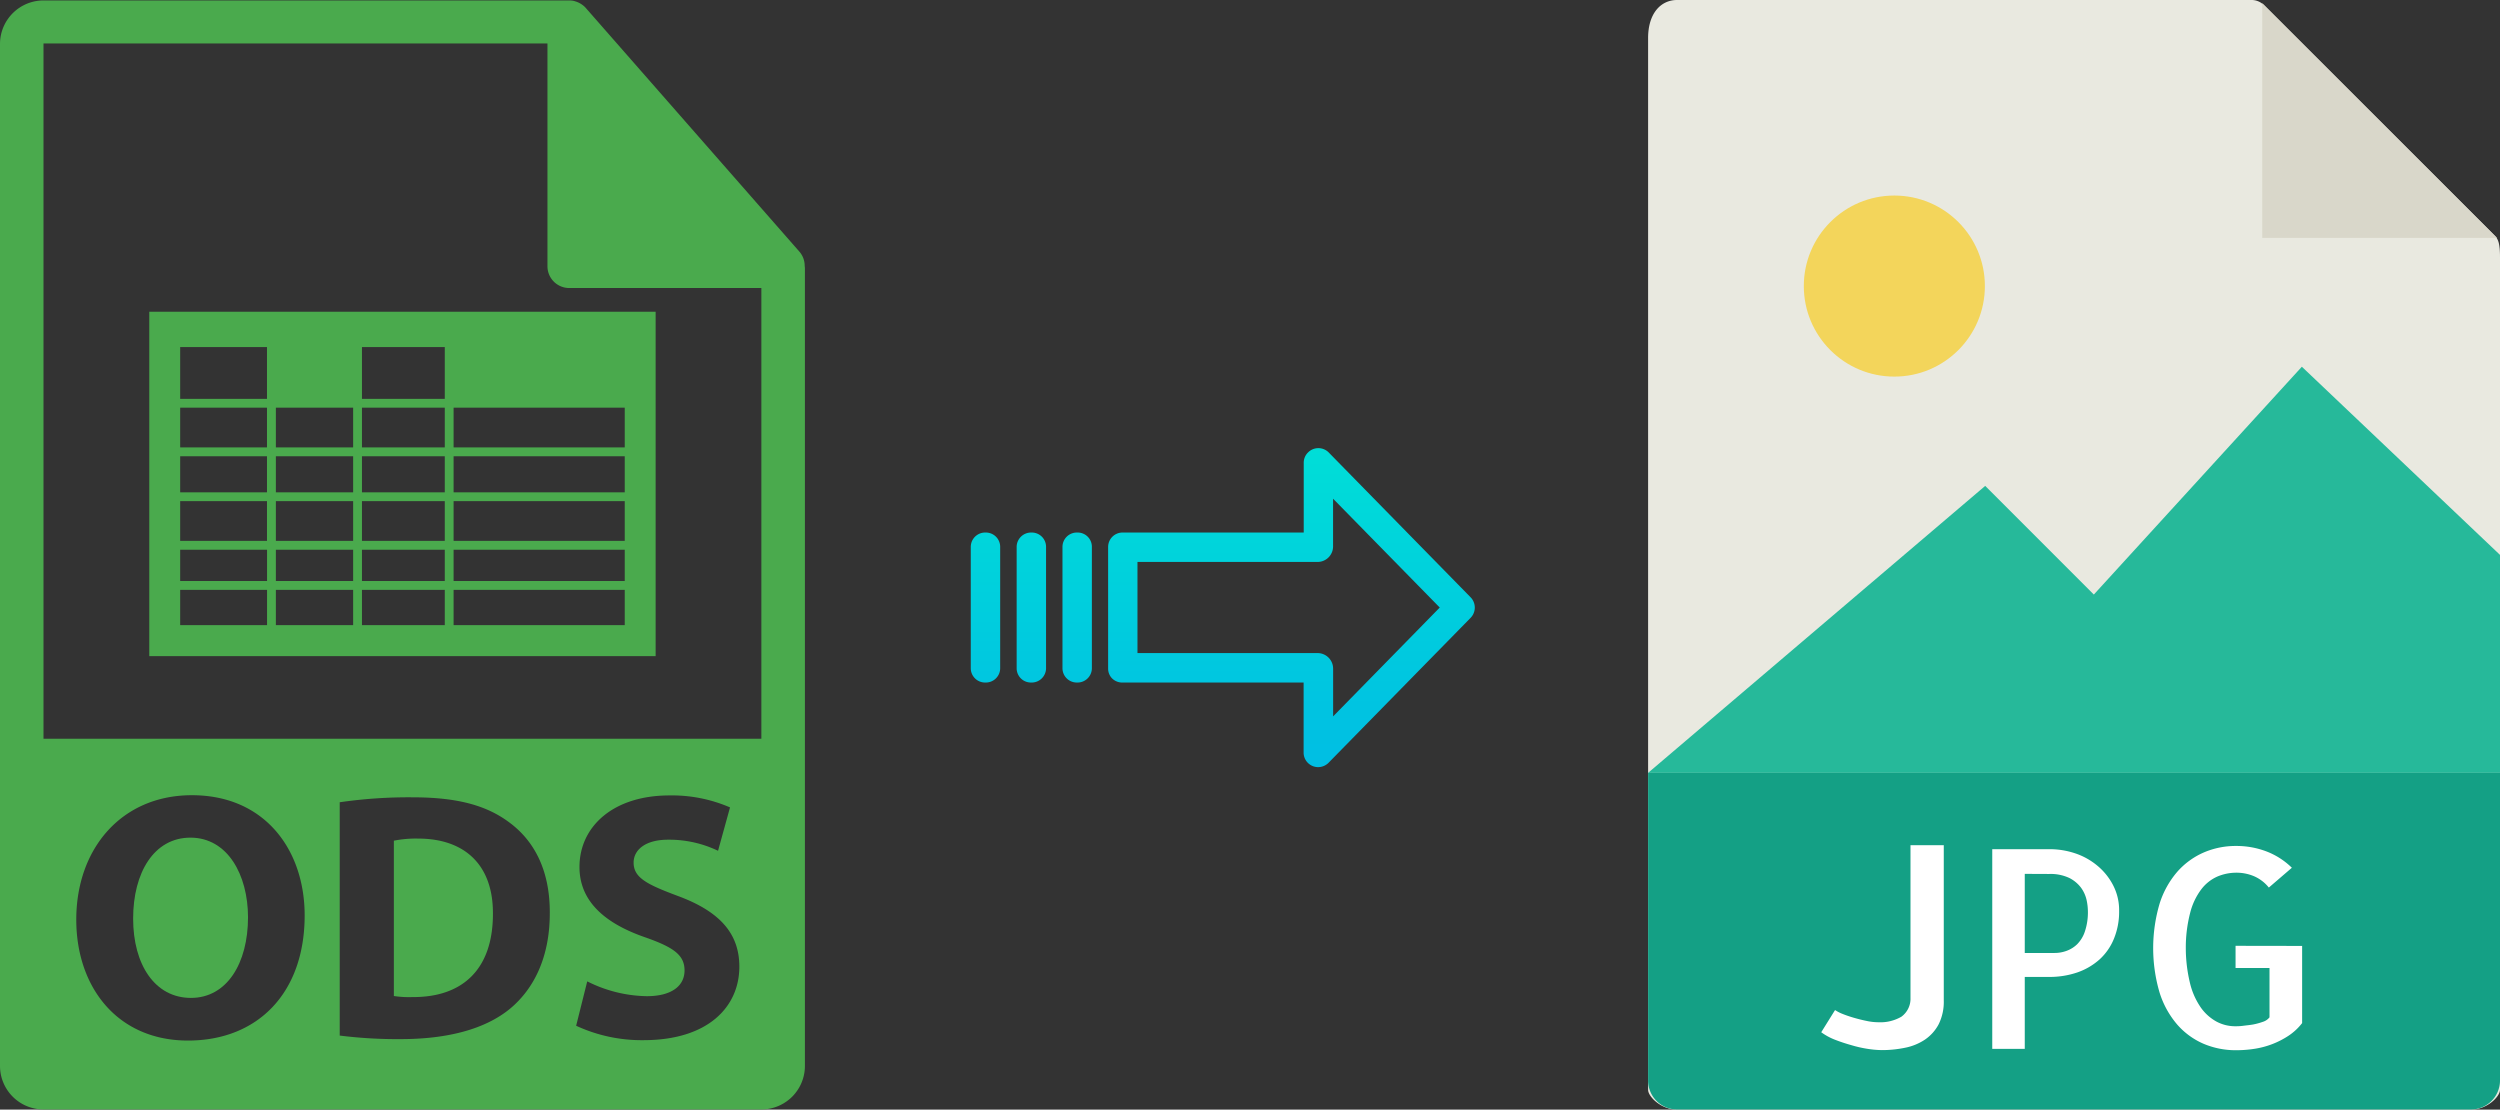
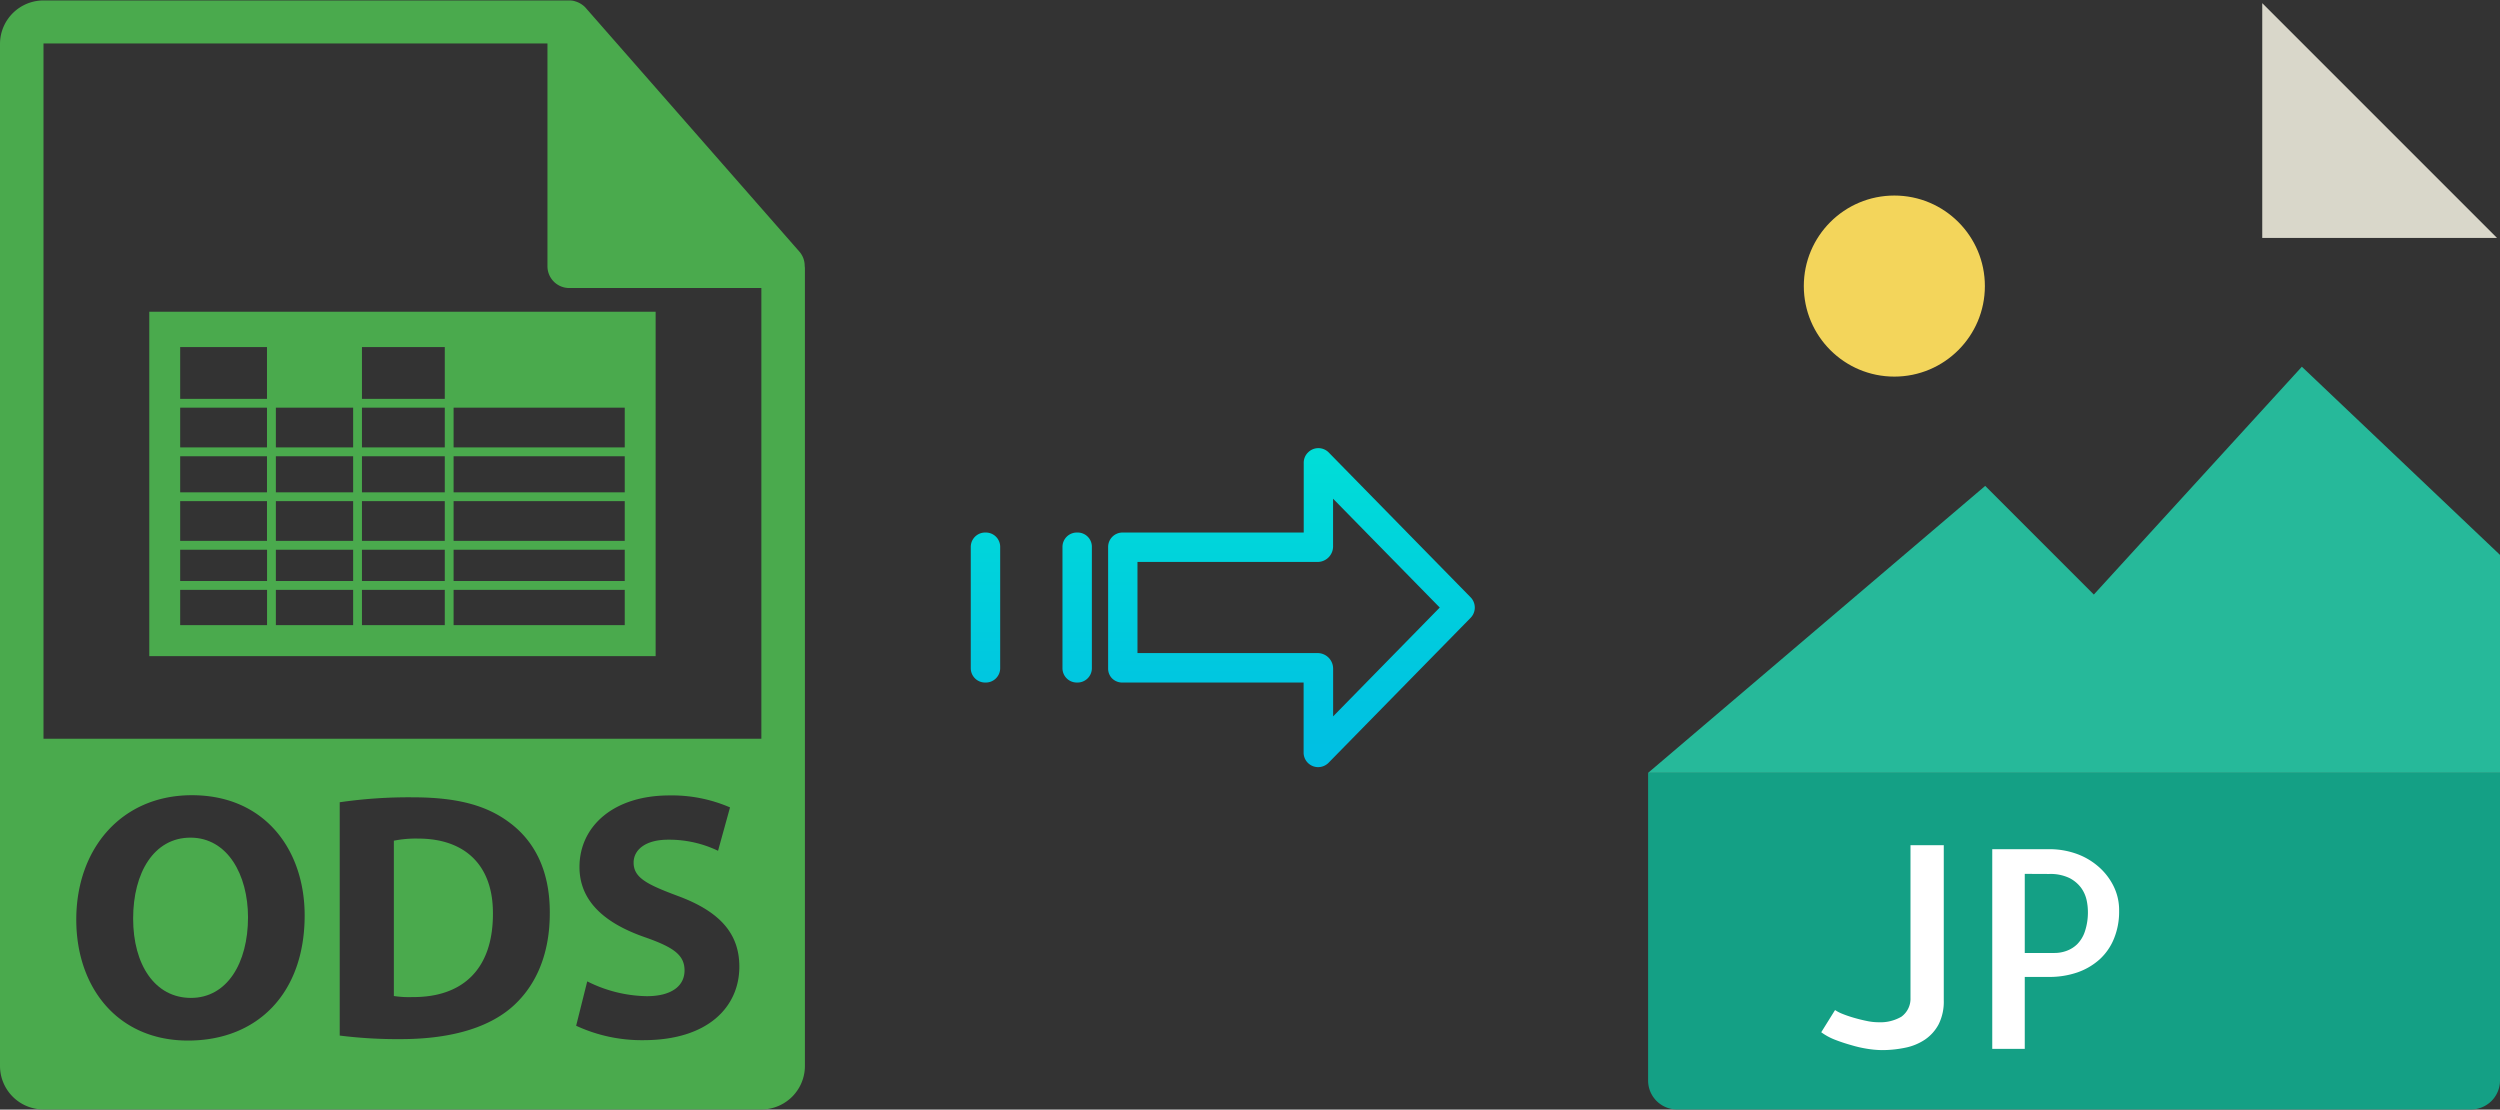
<svg xmlns="http://www.w3.org/2000/svg" xmlns:xlink="http://www.w3.org/1999/xlink" viewBox="0 0 450.67 200.03">
  <rect x="0" y="0" width="450.67" height="200.03" fill="#333333" stroke="none" />
  <defs>
    <style>.cls-1{fill:#e9e9e0;}.cls-2{fill:#d9d7ca;}.cls-3{fill:#f3d55b;}.cls-4{fill:#26b99a;}.cls-5{fill:#14a085;}.cls-6{fill:#fff;}.cls-7{fill:#4aaa4d;}.cls-8{fill:url(#linear-gradient);}.cls-9{fill:url(#linear-gradient-2);}.cls-10{fill:url(#linear-gradient-3);}.cls-11{fill:url(#linear-gradient-4);}</style>
    <linearGradient id="linear-gradient" x1="232.81" y1="135.98" x2="232.81" y2="16.77" gradientTransform="matrix(1, 0, 0, -1, 0, 186.66)" gradientUnits="userSpaceOnUse">
      <stop offset="0" stop-color="#00efd1" />
      <stop offset="1" stop-color="#00acea" />
    </linearGradient>
    <linearGradient id="linear-gradient-2" x1="194.16" y1="135.98" x2="194.16" y2="16.77" xlink:href="#linear-gradient" />
    <linearGradient id="linear-gradient-3" x1="185.91" y1="135.98" x2="185.91" y2="16.77" xlink:href="#linear-gradient" />
    <linearGradient id="linear-gradient-4" x1="177.67" y1="135.98" x2="177.67" y2="16.77" xlink:href="#linear-gradient" />
  </defs>
  <title>ods to jpg</title>
  <g id="Layer_2" data-name="Layer 2">
    <g id="JPG">
-       <path class="cls-1" d="M406,0H302.32c-2.88,0-5.22,2.34-5.22,6.88V196.46c0,1.23,2.34,3.57,5.22,3.57H445.44c2.89,0,5.23-2.34,5.23-3.57V46.38c0-2.48-.33-3.28-.92-3.87L408.19,1A3.18,3.18,0,0,0,406,0Z" />
      <polygon class="cls-2" points="407.81 0.57 407.81 42.89 450.13 42.89 407.81 0.57" />
      <circle class="cls-3" cx="341.49" cy="51.57" r="16.32" />
      <polygon class="cls-4" points="297.1 139.32 336.38 139.32 450.67 139.32 450.67 100.03 414.95 66.11 377.45 107.18 357.87 87.59 297.1 139.32" />
      <path class="cls-5" d="M445.44,200H302.32a5.22,5.22,0,0,1-5.22-5.22V139.32H450.67v55.49A5.23,5.23,0,0,1,445.44,200Z" />
      <path class="cls-6" d="M350.4,152.36v28a9.09,9.09,0,0,1-.92,4.28,7.69,7.69,0,0,1-2.49,2.78,9.88,9.88,0,0,1-3.59,1.46,20.65,20.65,0,0,1-4.18.42,17.66,17.66,0,0,1-2.51-.22,21.85,21.85,0,0,1-3-.68,31,31,0,0,1-3-1,10.78,10.78,0,0,1-2.4-1.32l2.49-4a7.05,7.05,0,0,0,1.39.71c.6.24,1.27.47,2,.68s1.47.4,2.25.56a10.31,10.31,0,0,0,2.2.25,7.52,7.52,0,0,0,4.12-1,4,4,0,0,0,1.64-3.4V152.36Z" />
      <path class="cls-6" d="M365,189.08h-5.86v-36h10.35a14.47,14.47,0,0,1,4.54.73,12.25,12.25,0,0,1,4,2.2,11.28,11.28,0,0,1,2.88,3.54,9.69,9.69,0,0,1,1.1,4.66,12.78,12.78,0,0,1-.93,5,10.27,10.27,0,0,1-2.58,3.73,11.8,11.8,0,0,1-4,2.35,15.49,15.49,0,0,1-5.17.82H365v13Zm0-31.55v14.26h5.38a6.27,6.27,0,0,0,2.12-.37,5.39,5.39,0,0,0,1.93-1.19,5.9,5.9,0,0,0,1.41-2.32,10.89,10.89,0,0,0,.54-3.69,10,10,0,0,0-.24-2,6,6,0,0,0-1-2.2,6.06,6.06,0,0,0-2.13-1.76,7.91,7.91,0,0,0-3.61-.71Z" />
-       <path class="cls-6" d="M415,170.52v13.91a10.34,10.34,0,0,1-2.51,2.32,15.34,15.34,0,0,1-6.1,2.32,21.21,21.21,0,0,1-3.25.25,14.77,14.77,0,0,1-5.93-1.17,13.28,13.28,0,0,1-4.74-3.47,16.27,16.27,0,0,1-3.17-5.76,28.37,28.37,0,0,1,0-16,16.26,16.26,0,0,1,3.17-5.74,13.56,13.56,0,0,1,4.76-3.49,14.55,14.55,0,0,1,5.91-1.19,15.17,15.17,0,0,1,5.47,1,13.36,13.36,0,0,1,4.54,2.93L409,160a7,7,0,0,0-2.68-2.05,8.06,8.06,0,0,0-3.13-.63,8.76,8.76,0,0,0-3.44.68,7.42,7.42,0,0,0-2.93,2.32,11.85,11.85,0,0,0-2,4.22,25.07,25.07,0,0,0-.79,6.35,27,27,0,0,0,.76,6.35,13.11,13.11,0,0,0,1.95,4.39,8.45,8.45,0,0,0,2.84,2.54,7.12,7.12,0,0,0,3.34.83c.36,0,.84,0,1.44-.08s1.21-.13,1.81-.24a11.88,11.88,0,0,0,1.73-.47,2.44,2.44,0,0,0,1.22-.82v-8.89H403v-4Z" />
    </g>
    <g id="Layer_2-2" data-name="Layer 2">
      <path class="cls-7" d="M75.39,151.17a20.3,20.3,0,0,0-4.39.38v28a18,18,0,0,0,3.37.19c8.77.06,14.49-4.76,14.49-15C88.92,155.87,83.71,151.17,75.39,151.17Z" />
      <path class="cls-7" d="M34.33,151C27.79,151,24,157.26,24,165.59s3.94,14.3,10.42,14.3,10.29-6.23,10.29-14.55C44.69,157.65,41,151,34.33,151Z" />
      <path class="cls-7" d="M145.06,47.93a3.9,3.9,0,0,0-.93-2.54l-38.57-44,0,0a3.74,3.74,0,0,0-.78-.65c-.08-.06-.17-.1-.25-.15a3.8,3.8,0,0,0-.78-.33l-.21-.07a3.82,3.82,0,0,0-.9-.11H7.84A7.85,7.85,0,0,0,0,7.84V192.16A7.85,7.85,0,0,0,7.84,200H137.25a7.85,7.85,0,0,0,7.85-7.84V48.36C145.1,48.22,145.07,48.07,145.06,47.93ZM33.89,187.58c-12.71,0-20.14-9.6-20.14-21.8,0-12.84,8.19-22.43,20.84-22.43,13.15,0,20.33,9.85,20.33,21.67C54.92,179.06,46.41,187.58,33.89,187.58ZM92,181.79c-4.51,3.75-11.37,5.53-19.76,5.53a83.29,83.29,0,0,1-11-.64V144.62a86.78,86.78,0,0,1,13.1-.89c8.13,0,13.4,1.46,17.53,4.57,4.45,3.31,7.24,8.58,7.24,16.15C99.15,172.64,96.17,178.3,92,181.79Zm24,5.72a28.08,28.08,0,0,1-12.14-2.6l2-8a24.62,24.62,0,0,0,10.74,2.67c4.45,0,6.8-1.84,6.8-4.64s-2-4.19-7.18-6c-7.12-2.48-11.76-6.42-11.76-12.65,0-7.31,6.1-12.9,16.21-12.9a26.33,26.33,0,0,1,10.93,2.16l-2.16,7.82a20.36,20.36,0,0,0-9-2c-4.19,0-6.22,1.9-6.22,4.13,0,2.73,2.41,3.93,7.94,6,7.56,2.79,11.12,6.74,11.12,12.77C133.28,181.41,127.75,187.51,116,187.51Zm21.25-54.34H7.84V7.84H98.69V48a3.92,3.92,0,0,0,3.92,3.92h34.64Z" />
      <path class="cls-7" d="M26.91,56.19v62.09h91.28V56.19Zm85.71,56.5H81.77v-6.36h30.85v6.36Zm-32.44,0H65.25v-6.36H80.18Zm-16.52,0H49.73v-6.36H63.66Zm-15.52,0H32.48v-6.36H48.14Zm33.63-39.2h30.85v7.16H81.77Zm0,8.76h30.85v6.5H81.77Zm0,8.09h30.85V97.5H81.77Zm30.85,8.76v5.63H81.77V99.1ZM65.25,62.56H80.18V71.9H65.25Zm0,10.93H80.18v7.16H65.25Zm0,8.76H80.18v6.5H65.25Zm0,8.09H80.18V97.5H65.25ZM80.18,99.1v5.63H65.25V99.1ZM49.73,73.49H63.66v7.16H49.73Zm0,8.76H63.66v6.5H49.73Zm0,8.09H63.66V97.5H49.73ZM63.66,99.1v5.63H49.73V99.1ZM32.48,62.56H48.13V71.9H32.48Zm0,10.93H48.13v7.16H32.48Zm0,8.76H48.13v6.5H32.48Zm0,8.09H48.13V97.5H32.48ZM48.14,99.1v5.63H32.48V99.1Z" />
    </g>
    <g id="Layer_3" data-name="Layer 3">
      <path class="cls-8" d="M239.51,81.55a2.62,2.62,0,0,0-3.7,0,2.59,2.59,0,0,0-.79,1.91V96H202.41a2.6,2.6,0,0,0-2.65,2.55v22a2.5,2.5,0,0,0,.77,1.8,2.6,2.6,0,0,0,1.88.69H235v12.6a2.62,2.62,0,0,0,1.62,2.45,2.57,2.57,0,0,0,1,.2,2.65,2.65,0,0,0,1.89-.8l25.59-26.11a2.65,2.65,0,0,0,0-3.71Zm.81,47.59v-8.63a2.81,2.81,0,0,0-2.7-2.78H205.05V101.3h32.56a2.8,2.8,0,0,0,2.7-2.77V89.9l19.23,19.62Z" />
      <path class="cls-9" d="M194.17,96h0a2.59,2.59,0,0,0-2.64,2.55v21.93a2.58,2.58,0,0,0,2.58,2.56h.07a2.59,2.59,0,0,0,2.65-2.54V98.56A2.56,2.56,0,0,0,194.23,96Z" />
-       <path class="cls-10" d="M185.92,96h0a2.6,2.6,0,0,0-2.65,2.55v21.93a2.57,2.57,0,0,0,2.58,2.56h.07a2.59,2.59,0,0,0,2.65-2.54V98.56A2.57,2.57,0,0,0,186,96Z" />
      <path class="cls-11" d="M177.68,96h0A2.59,2.59,0,0,0,175,98.55v21.93a2.58,2.58,0,0,0,2.58,2.56h.07a2.59,2.59,0,0,0,2.65-2.54v0l0-21.89A2.58,2.58,0,0,0,177.74,96Z" />
    </g>
  </g>
</svg>